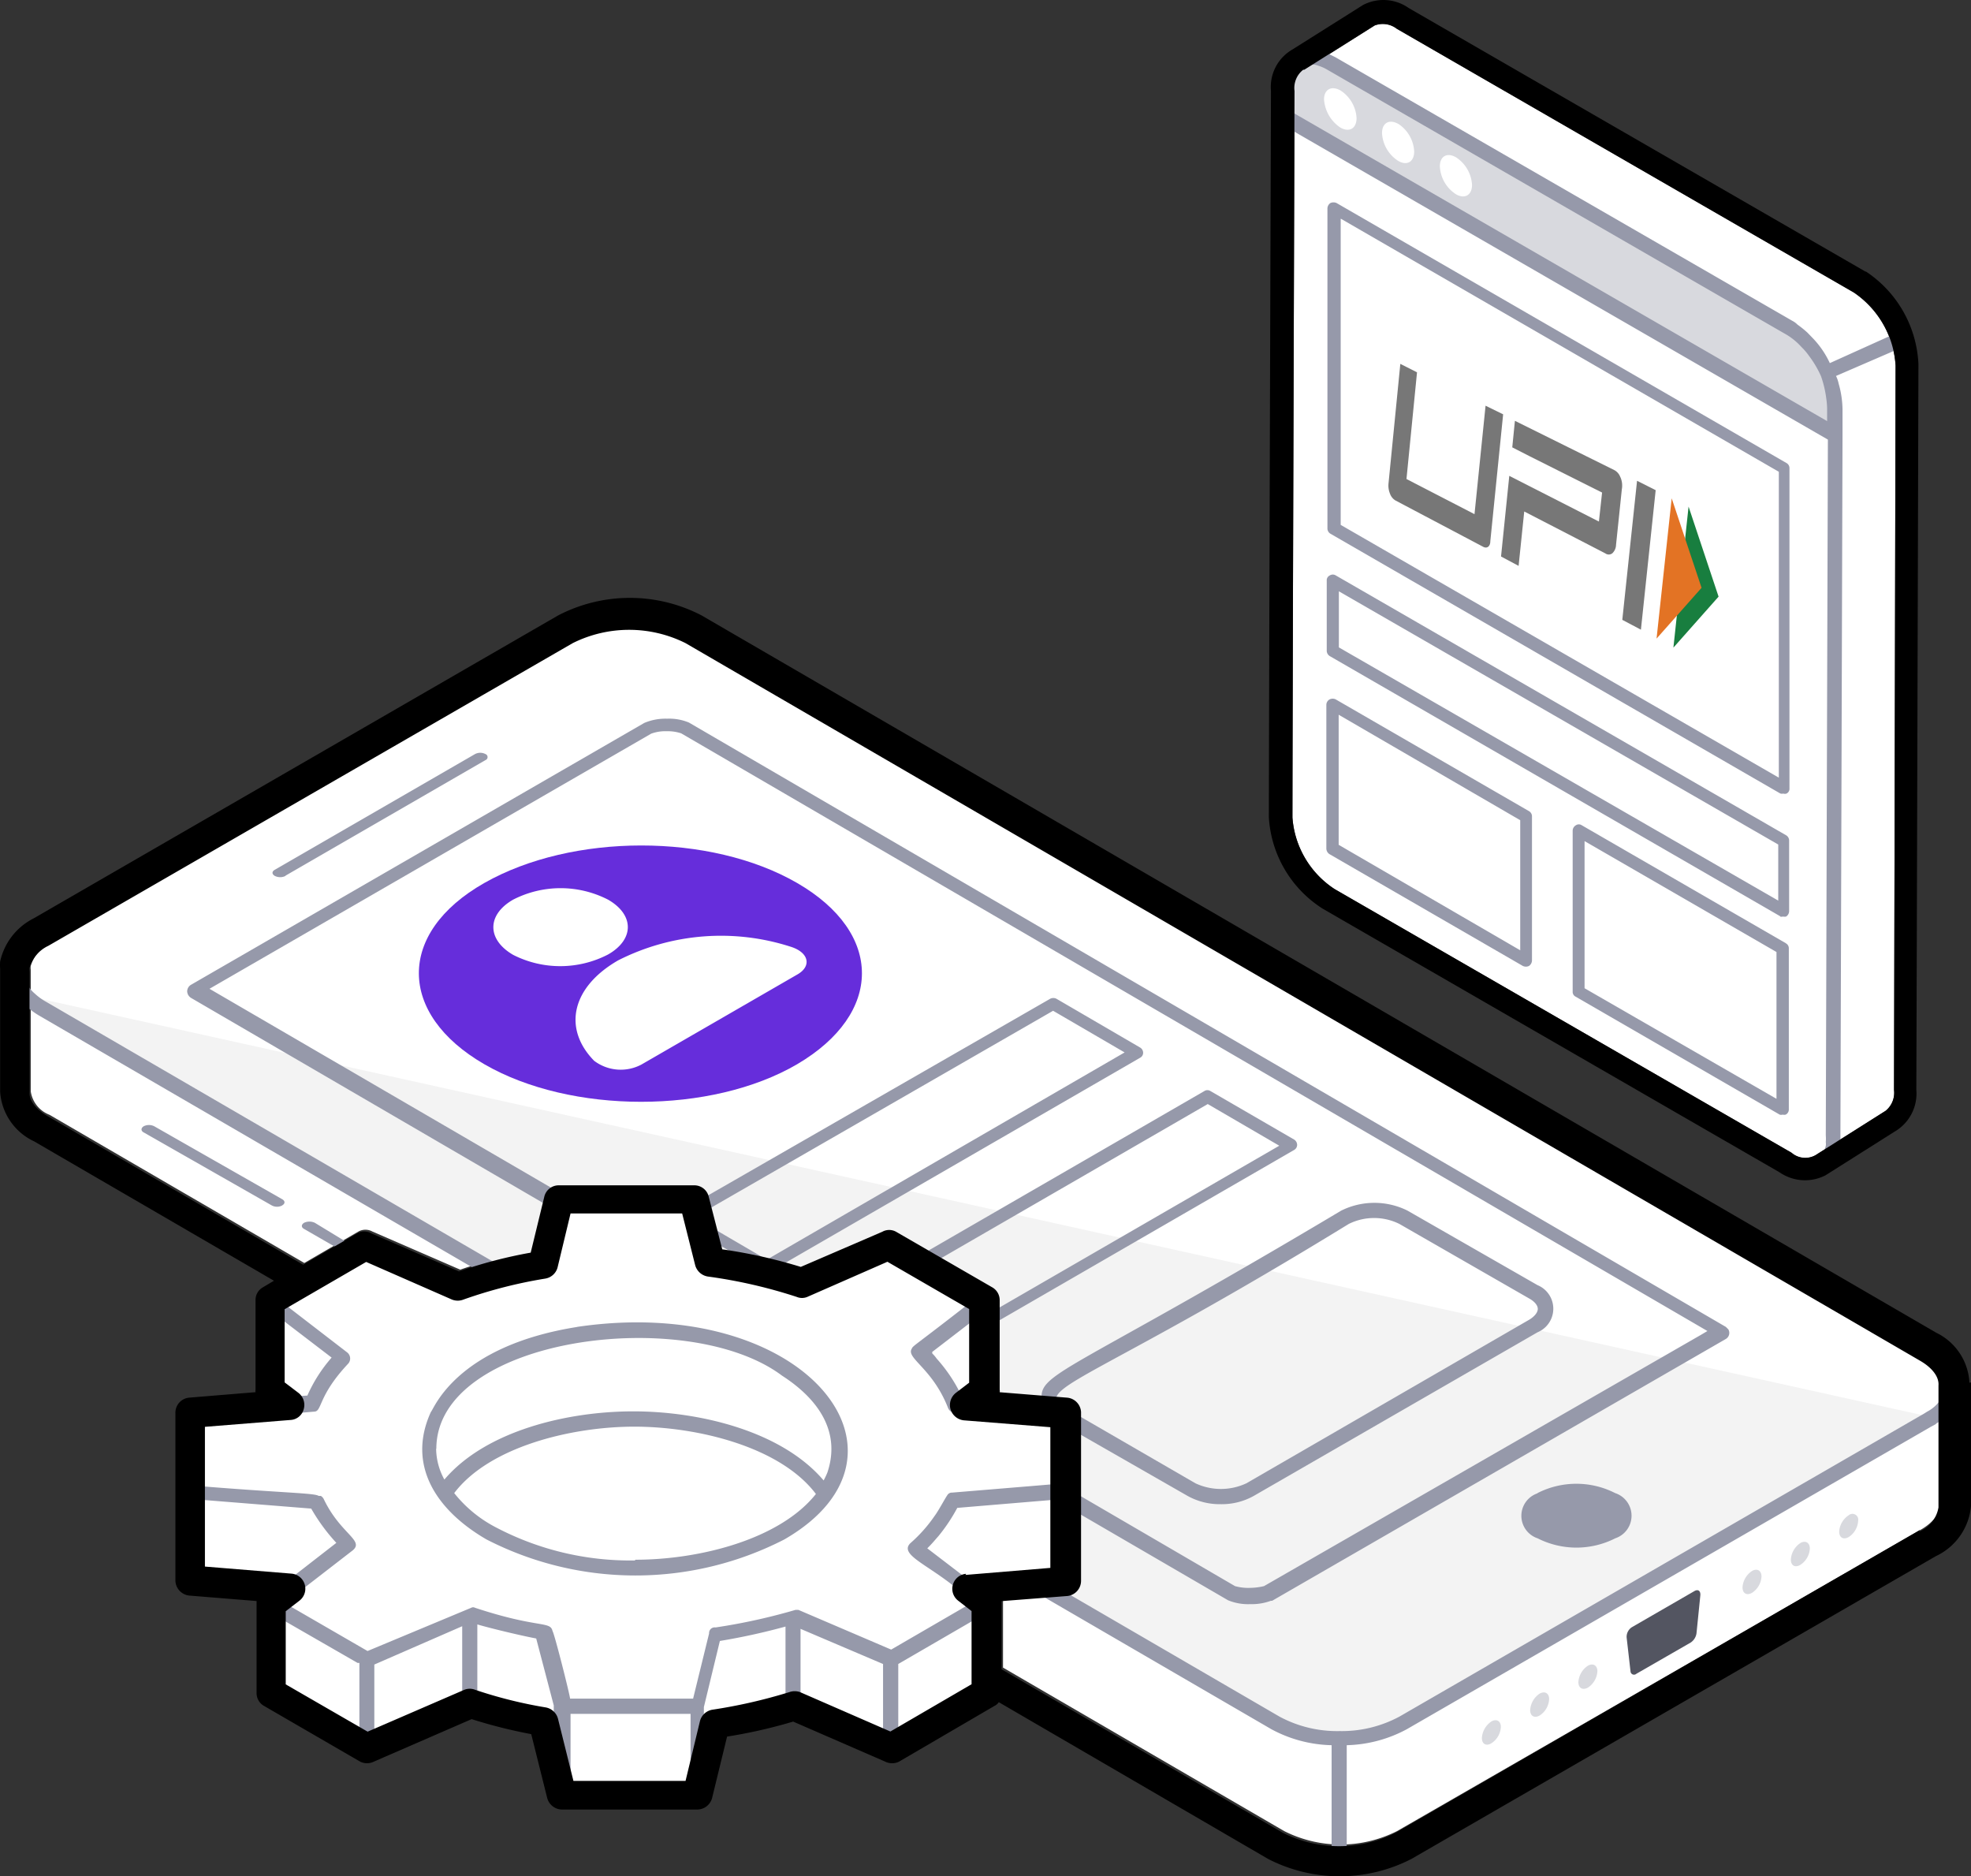
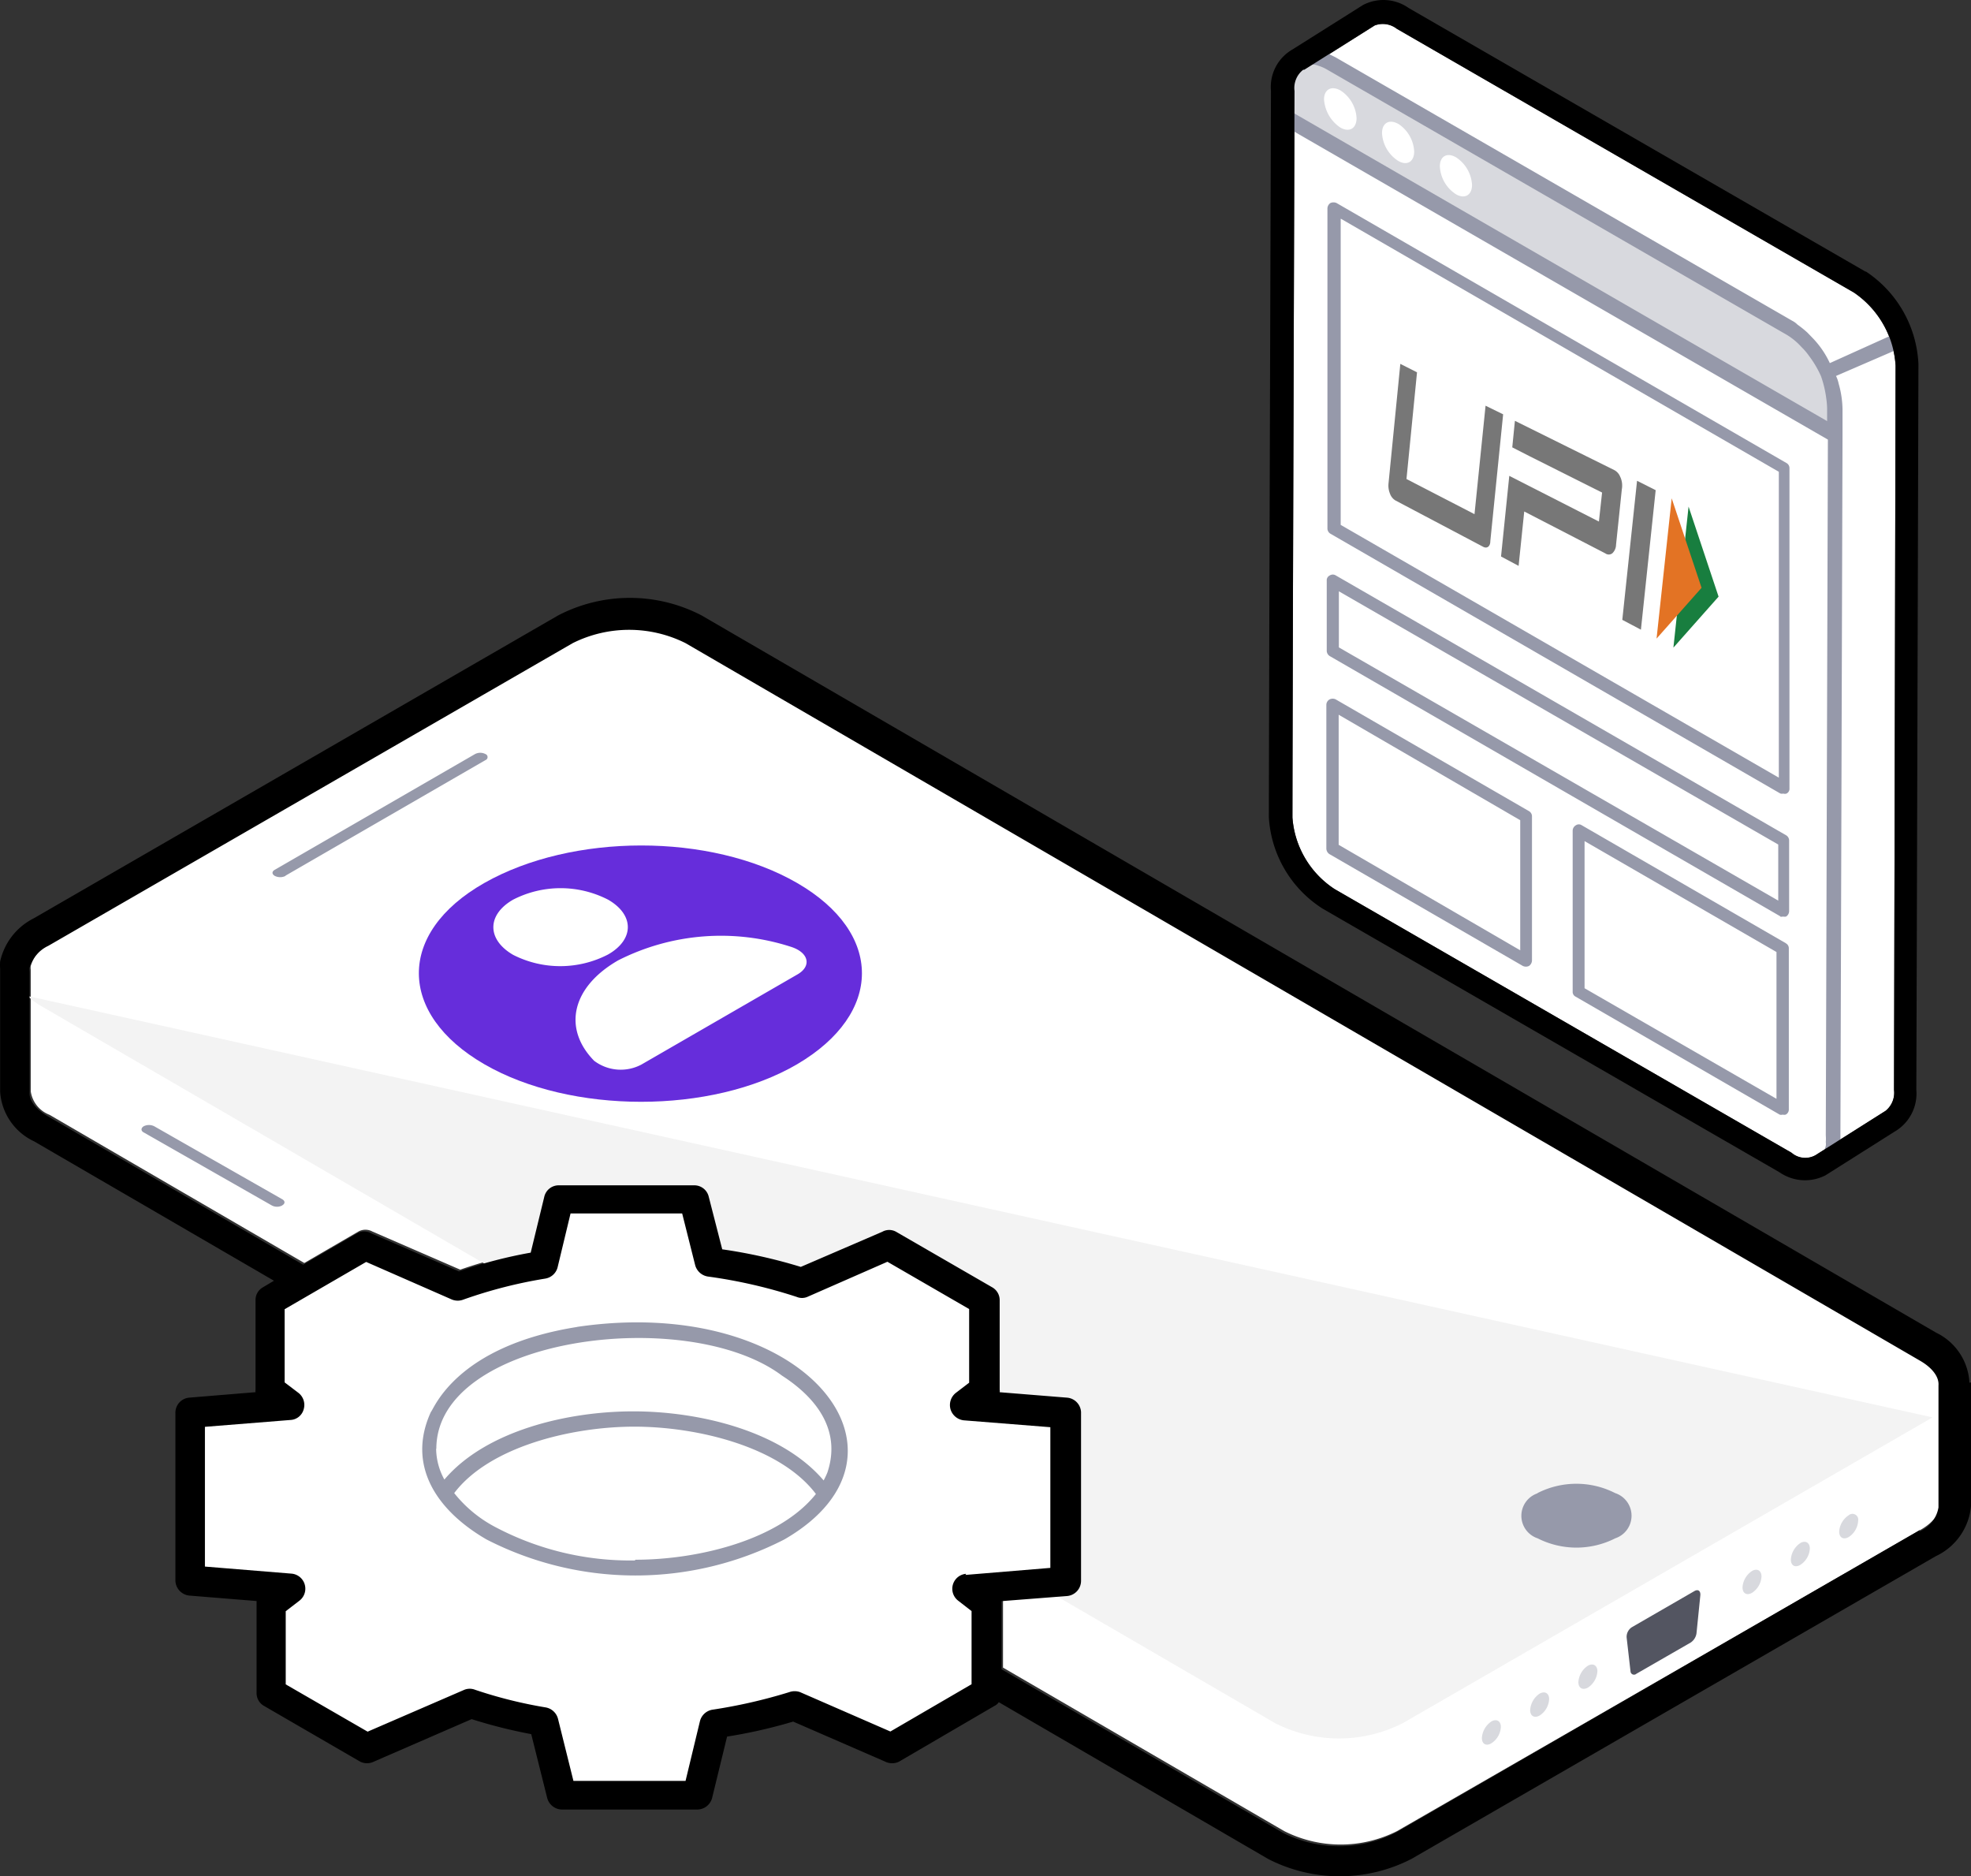
<svg xmlns="http://www.w3.org/2000/svg" width="105.1" height="100.025" viewBox="0 0 105.1 100.025">
  <rect x="0" y="0" width="105.1" height="100.025" fill="#333333" stroke="none" />
  <g id="Group_7320" data-name="Group 7320" transform="translate(-4638.815 -3135.135)">
    <path id="Path_27276" data-name="Path 27276" d="M118.977,1181.072l-34.563-19.858,2.324-1.349,4.573,2.005a.833.833,0,0,0,.619,0,24.982,24.982,0,0,1,4.348-1.115.815.815,0,0,0,.665-.591l.693-2.886h5.951l.694,2.755a.834.834,0,0,0,.675.609,26.749,26.749,0,0,1,4.742,1.087.731.731,0,0,0,.562,0l4.273-1.874,4.358,2.521v3.927l-.712.544a.825.825,0,0,0-.281.872.815.815,0,0,0,.712.581l4.611.375v7.5l-4.526.375a.778.778,0,0,0-.712.562.787.787,0,0,0,.291.871l.712.553v2.586Zm50.607-6.916c.665-.375,1.04-.862,1.04-1.293v-6.5h0a1.653,1.653,0,0,0-.984-1.321l-65.826-38.255a6.728,6.728,0,0,0-6.017,0L69.832,1142.92a1.875,1.875,0,0,0-1,1.162.768.768,0,0,0,0,.206v6.485a1.583,1.583,0,0,0,1,1.246l13.589,7.9,2.886-1.678a.769.769,0,0,1,.74,0l4.686,2.034a24.811,24.811,0,0,1,3.824-1l.722-2.971a.787.787,0,0,1,.778-.618h7.226a.787.787,0,0,1,.778.6l.722,2.812a27.613,27.613,0,0,1,4.189.937l4.348-1.874a.751.751,0,0,1,.731,0l5.126,2.961a.787.787,0,0,1,.4.693v4.77a.4.4,0,0,1,0,.131l3.608.291a.816.816,0,0,1,.731.769v9a.815.815,0,0,1-.74.806l-3.5.272v3.636l14.995,8.716a6.673,6.673,0,0,0,6.017,0Z" transform="translate(4571.623 2042.548)" fill="#fff" fill-rule="evenodd" />
    <path id="Path_27277" data-name="Path 27277" d="M172.7,1148.538a1.237,1.237,0,0,1-.45,1.115l-3.636,2.3a1.115,1.115,0,0,1-1.378-.066l-24.366-14.057a4.986,4.986,0,0,1-2.249-3.814s0-4.424.112-38.733a1.227,1.227,0,0,1,.469-1.134h0a.065.065,0,0,0,.056,0l3.749-2.362a1.222,1.222,0,0,1,1.181.178l24.366,14.057a5.09,5.09,0,0,1,2.23,3.9Z" transform="translate(4567.111 2044.709)" fill="#fff" fill-rule="evenodd" />
    <path id="Path_27278" data-name="Path 27278" d="M68.65,1147a4.166,4.166,0,0,0,.693.516l65.826,38.246a7.5,7.5,0,0,0,6.823,0l27.965-16.138.272-.159h0Z" transform="translate(4571.633 2041.233)" fill="#f3f3f3" fill-rule="evenodd" />
    <path id="Path_27279" data-name="Path 27279" d="M170.959,1176.535a1.125,1.125,0,0,0-.506.872c0,.319.225.45.506.29a1.106,1.106,0,0,0,.506-.871.309.309,0,0,0-.506-.291Zm-2.577,1.481a1.144,1.144,0,0,0-.506.881c0,.319.225.45.506.281a1.1,1.1,0,0,0,.506-.872C168.887,1178,168.663,1177.856,168.381,1178.015Zm-2.577,1.49a1.125,1.125,0,0,0-.506.872c0,.328.234.45.506.291a1.106,1.106,0,0,0,.506-.872C166.31,1179.487,166.085,1179.346,165.8,1179.506Zm-8.753,5.051a1.134,1.134,0,0,0-.506.871c0,.328.234.45.515.291a1.124,1.124,0,0,0,.5-.871C157.557,1184.538,157.332,1184.4,157.051,1184.557Zm-2.577,1.49a1.143,1.143,0,0,0-.5.872c0,.319.225.45.506.291a1.107,1.107,0,0,0,.506-.872C154.989,1186.019,154.755,1185.888,154.474,1186.047Zm-2.568,1.481a1.144,1.144,0,0,0-.506.881c0,.319.225.45.506.281a1.1,1.1,0,0,0,.506-.872C152.412,1187.509,152.187,1187.368,151.906,1187.528Z" transform="translate(4566.433 2039.382)" fill="#d8d9de" fill-rule="evenodd" />
    <path id="Path_27280" data-name="Path 27280" d="M163.567,1181.072l-.206,2.034a.712.712,0,0,1-.309.487l-2.9,1.668a.187.187,0,0,1-.309-.131l-.206-1.8a.609.609,0,0,1,.291-.562l3.327-1.921C163.454,1180.735,163.585,1180.848,163.567,1181.072Z" transform="translate(4565.916 2039.109)" fill="#535561" fill-rule="evenodd" />
    <path id="Path_27281" data-name="Path 27281" d="M111.087,1150.1c-4.573,2.671-12.061,2.671-16.681,0s-4.686-7,0-9.662,12.061-2.671,16.681,0S115.68,1147.4,111.087,1150.1Z" transform="translate(4570.234 2041.771)" fill="#662ddb" fill-rule="evenodd" />
    <path id="Path_27282" data-name="Path 27282" d="M111.391,1145.453l-8.341,4.817a2.353,2.353,0,0,1-2.521-.2c-1.668-1.7-1.228-3.908,1.274-5.351a12.108,12.108,0,0,1,9.231-.722C111.972,1144.3,112.132,1145.013,111.391,1145.453Zm-10.121-1.05c1.406-.8,1.406-2.118,0-2.924a5.54,5.54,0,0,0-5.061,0c-1.406.806-1.406,2.127,0,2.943a5.539,5.539,0,0,0,5.061-.019Z" transform="translate(4569.968 2041.618)" fill="#fff" fill-rule="evenodd" />
    <path id="Path_27283" data-name="Path 27283" d="M167.015,1107.973a5.623,5.623,0,0,1,2.53,4.4v1.349l-29.446-17v-1.359c0-1.621,1.143-2.277,2.549-1.462Z" transform="translate(4567.144 2044.592)" fill="#d8d9de" fill-rule="evenodd" />
    <path id="Path_27284" data-name="Path 27284" d="M139.247,1095.482a1.874,1.874,0,0,1,.853,1.471c0,.553-.384.778-.862.506a1.967,1.967,0,0,1-.872-1.5c0-.543.4-.75.881-.478Zm3.083,1.781a1.875,1.875,0,0,1,.843,1.471c0,.544-.375.778-.853.5a1.875,1.875,0,0,1-.862-1.481c0-.553.394-.759.872-.487Zm3.074,1.781a1.874,1.874,0,0,1,.853,1.471c0,.543-.384.768-.853.5a1.874,1.874,0,0,1-.862-1.49C144.542,1098.978,144.936,1098.772,145.4,1099.043ZM82.23,1176.162l1.031-.806-5.351-.441h0v-8.922l5.3-.431-1.05-.815V1160l5.089-2.952,4.967,2.165a23.89,23.89,0,0,1,4.508-1.153l.853-3.5H104.8l.853,3.364a27.189,27.189,0,0,1,4.873,1.134l4.686-2.015,5.126,2.952v4.761l-1.021.8,5.342.441v8.95l-5.257.431,1.031.8h0v4.751l-5.089,2.961-5.192-2.259a26.65,26.65,0,0,1-4.227.937l-.937,3.805h-7.31l-.937-3.908a25.109,25.109,0,0,1-3.87-.937l-5.5,2.361-5.126-2.961v-4.751Z" transform="translate(4571.051 2044.478)" fill="#fff" fill-rule="evenodd" />
-     <path id="Path_27285" data-name="Path 27285" d="M171.323,1166.233a.4.4,0,0,0-.4.4,1.978,1.978,0,0,1-1.05,1.537l-.178.112-27.965,16.147a6.5,6.5,0,0,1-3.186.769h0a6.477,6.477,0,0,1-3.2-.769l-11.686-6.794c.159,0,.74.066.74-.431v-3.749l8.2,4.77a2.811,2.811,0,0,0,1.181.206,2.959,2.959,0,0,0,1.1-.178h.066l20.711-11.949,3.477-2.006a.375.375,0,0,0,.141-.515h0l-.131-.131-55.293-32.22a2.736,2.736,0,0,0-1.162-.206,2.9,2.9,0,0,0-1.218.225l-24.16,13.954a.412.412,0,0,0-.216.356.431.431,0,0,0,.216.356l19.184,11.171-.675,2.812c-.647.112-1.284.244-1.874.384l-24.366-14.161a3.048,3.048,0,0,1-.619-.45,1.63,1.63,0,0,1-.581-1.153.4.4,0,0,0-.806,0,2.5,2.5,0,0,0,.834,1.753,5.47,5.47,0,0,0,.759.562L92.855,1160.8c-.4.112-.8.244-1.181.384l-4.817-2.1a.384.384,0,0,0-.375,0l-.487.29L83.9,1158.1a.676.676,0,0,0-.572,0c-.159.1-.159.244,0,.328l1.968,1.134-3.992,2.305h0a.282.282,0,0,0-.112.122.348.348,0,0,0-.066.178v4.789a.4.4,0,0,0,.159.309l.234.178-4.273.356h0a.4.4,0,0,0-.328.393v8.922a.432.432,0,0,0,.225.356,37.731,37.731,0,0,0,4.48.4c-.328.272-.272.15-.319.309a44.4,44.4,0,0,0-.066,4.948c0,.459.1.206,5.3,3.3a.392.392,0,0,0,.225.065.223.223,0,0,0,.159,0h0l5.323-2.305a24.488,24.488,0,0,0,3.542.871l.937,3.665a.431.431,0,0,0,.4.309.066.066,0,0,0,.056,0,.394.394,0,0,0,.356-.384v-4.367h6.4v4.367a.4.4,0,0,0,.356.4h0a.413.413,0,0,0,.4-.309l.853-3.533a25.779,25.779,0,0,0,3.87-.872l5.023,2.174h0a.261.261,0,0,0,.159,0,.4.4,0,0,0,.225-.066l5.079-2.943a.449.449,0,0,0,.187-.356v-4.742a.244.244,0,0,0-.047-.206.367.367,0,0,0-.112-.131h0l-.178-.141,2.465-.2,12.689,7.375a7.073,7.073,0,0,0,3.214.853v6.176a.4.4,0,0,0,.806,0v-6.176a7.1,7.1,0,0,0,3.205-.853l27.937-16.119.244-.131.075-.066a2.68,2.68,0,0,0,1.34-2.165.4.4,0,0,0-.4-.4Zm-47.7,1.565c-1.106-.937,2.483-1.7,15.407-9.634a3.036,3.036,0,0,1,2.708,0l6.935,3.983c.281.159.44.365.44.544s-.159.394-.45.572l-15.088,8.725a3.205,3.205,0,0,1-2.718,0l-6.476-3.749h0c0-.506-.553-.394-.712-.44Zm-45.34-22.173,23.551-13.6a2.174,2.174,0,0,1,.825-.131,2.273,2.273,0,0,1,.778.113l54.721,31.863-.337.2-23.307,13.4h0a3.382,3.382,0,0,1-.768.094,2.623,2.623,0,0,1-.778-.094l-8.6-5.014v-3.271l6.073,3.477a3.535,3.535,0,0,0,1.762.44,3.487,3.487,0,0,0,1.762-.44l15.135-8.725a1.359,1.359,0,0,0,0-2.512l-6.935-3.974a3.974,3.974,0,0,0-3.533,0c-14.995,8.941-16.278,8.631-15.932,10.252l-3.027-.244c.534-.684.309.853.394-3.964l16.054-9.278a.309.309,0,0,0,.159-.272.337.337,0,0,0-.159-.281l-4.461-2.586a.3.3,0,0,0-.328,0l-15.079,8.716-1.528-.872a.374.374,0,0,0-.347,0l-4.5,1.958c-.44-.141-.937-.272-1.34-.384l19.362-11.19a.3.3,0,0,0,.169-.272.328.328,0,0,0-.169-.281l-4.461-2.6a.375.375,0,0,0-.319,0l-18.593,10.684v-.15c-.141-.543-.469-.178-7.61-.291a.321.321,0,0,0-.131,0Zm38.536,19.362,2.437-1.874v3.749l-.75.581h-.066a8.364,8.364,0,0,0-1.387-2.109h0a1.509,1.509,0,0,0-.225-.262Zm3.074-3.083c-.356-.216-2.737-1.556-2.971-1.7l14.592-8.434,3.814,2.221-15.238,8.809c0-.244.112-.684-.178-.872Zm-14.976-3.711-.178-.731,18.528-10.665,3.814,2.221L108,1160.067l-3.083-1.8Zm1.874,1.875c-.5-.1-1-.2-1.5-.263l-.178-.712,1.678.937Zm-24.91,2.989,2.915,2.23a7.936,7.936,0,0,0-1.293,2.024l-.862.056-.778-.59v-3.749Zm-4.255,13.72v-3.927l6.082.487a10,10,0,0,0,1.34,1.827l-2.605,2.024-4.836-.412Zm8.641,8.65-4.32-2.484v-3.814l4.236,2.437h.094v3.814Zm5.492-1.949-4.686,2.034v-3.861l4.686-2.043Zm4.883,1.874-.206-.787a.375.375,0,0,0-.328-.291,26.691,26.691,0,0,1-3.542-.862v-3.9c.6.178,2.2.572,3.139.75l.937,3.571v1.537Zm12.352-1.809a27.192,27.192,0,0,1-3.88.843.375.375,0,0,0-.337.3l-.131.525v-1.293l.853-3.524a34.153,34.153,0,0,0,3.5-.768v3.917Zm5.192,1.94-4.386-1.874v-3.861l4.4,1.874v3.861Zm5.089-2.568-4.264,2.483v-3.777l4.283-2.484v3.814Zm4.255-6.129-4.742.375-2.23-1.706c.216-.206.4-.431.6-.656h0a9.27,9.27,0,0,0,1-1.5l5.257-.44h0l.1.066v3.88Zm0-4.77-1.331.112-4.311.356a.291.291,0,0,0-.2.065c-.084.047-.487.844-.74,1.181a7.744,7.744,0,0,1-1.293,1.453h0c-.647.647,1.125,1.19,2.811,2.7l.544.431-4.377,2.54-4.948-2.118h-.15a31.971,31.971,0,0,1-4.264.937.3.3,0,0,0-.347.319l-.853,3.477h-6.56c0-.159-.825-3.439-.937-3.608-.122-.543-.759-.122-4.133-1.237h0a.207.207,0,0,0-.2,0h0l-5.529,2.306-4.423-2.558,3.636-2.811h0c.628-.534-.665-.872-1.556-2.746a.433.433,0,0,0-.141-.15.121.121,0,0,0-.066,0,.066.066,0,0,0-.056,0c-.159-.159-1.874-.159-6.448-.534v-3.439l4.911-.412h0l1.293-.112h0c.44,0,.178-.815,1.818-2.558a.412.412,0,0,0-.056-.6l-3.421-2.634,3.889-2.277.487-.281.684.3h0l4.077,1.781a.413.413,0,0,0,.3,0,18.286,18.286,0,0,1,2.024-.637c.375-.094.759-.187,1.162-.272s.825-.159,1.246-.225a.412.412,0,0,0,.328-.309c0-.159.722-3.008.768-3.186h6.279a.356.356,0,0,1,.244,0h.066v.056c.459,1.518.684,3.261,1.106,3.308,3.814.506,4.686,1.265,5.089,1.1l4.442-1.94c.169.1,4.124,2.38,4.452,2.558-2.961,2.315-3.055,2.3-3.111,2.455-.337.506,1.106,1.04,1.931,3.167.159.356.5.234.872.291l4.686.394a1.662,1.662,0,0,0,.159.112h.066v3.271h0Z" transform="translate(4571.702 2042.224)" fill="#9699aa" fill-rule="evenodd" />
    <path id="Path_27286" data-name="Path 27286" d="M149.578,1169.968a1.265,1.265,0,0,0,0,2.4,4.573,4.573,0,0,0,4.142,0,1.269,1.269,0,0,0,0-2.408,4.564,4.564,0,0,0-4.152,0Zm-66.773-32.922,10.674-6.167a.171.171,0,0,0,0-.319.6.6,0,0,0-.562,0l-10.674,6.167c-.169.094-.159.234,0,.328a.645.645,0,0,0,.572,0Zm-.169,17.572c.159-.084.169-.234,0-.328l-6.823-3.889a.629.629,0,0,0-.562,0c-.15.094-.159.244,0,.328l6.823,3.889a.59.59,0,0,0,.572,0Zm55.6-16,24.366,14.057a2.681,2.681,0,0,0,1.34.4,1.557,1.557,0,0,0,.787-.2h.112l.15-.094,3.655-2.3a2.2,2.2,0,0,0,.937-1.987l.094-37.346v-1.34a4.405,4.405,0,0,0-.187-1.237.441.441,0,0,0,0-.309c0-.066-.084-.094-.131-.131v-.056a5.951,5.951,0,0,0-2.38-3.036l-24.366-14.057a2.127,2.127,0,0,0-2.212-.159l-3.852,2.408h0a2.118,2.118,0,0,0-.937,1.959v1.293a.094.094,0,0,0,0,.066l-.094,37.346a6.054,6.054,0,0,0,2.746,4.686Zm-1.827-43.437c0-.778.328-1.265.825-1.378a.554.554,0,0,1,.328,0h.112a1.169,1.169,0,0,1,.206.056,2.243,2.243,0,0,1,.469.206l24.366,14.057a3.47,3.47,0,0,1,.937.74,3.21,3.21,0,0,1,.4.469h0a5.51,5.51,0,0,1,.637,1.078h0a5.678,5.678,0,0,1,.281,1.181,4.135,4.135,0,0,1,.047.572v.646l-28.649-16.541v-1.115Zm32.379,53.287a1.443,1.443,0,0,1-.562,1.293l-2.5,1.584v-.459l.112-37.327v-1.368a5.171,5.171,0,0,0-.206-1.378,1.651,1.651,0,0,0-.141-.412l3.271-1.415h0a3.384,3.384,0,0,1,.1.8l-.1,38.686Zm-27.984-57.007a1.5,1.5,0,0,1,1.406.178l24.366,14.057a5.2,5.2,0,0,1,1.968,2.493h0l-3.383,1.527a4.856,4.856,0,0,0-.937-1.359l-.253-.262a5.363,5.363,0,0,0-.534-.431,1.045,1.045,0,0,0-.272-.2L138.8,1093.411h0l-.356-.178-.187-.1,2.6-1.63Zm-4.414,5.792,28.668,16.541-.112,37.093a2.08,2.08,0,0,1,0,.356.713.713,0,0,1,0,.2,1.151,1.151,0,0,1-.225.468c-.337.441-.937.488-1.649.084l-24.366-14.057a5.248,5.248,0,0,1-2.343-4.039Z" transform="translate(4571.226 2044.777)" fill="#9699aa" fill-rule="evenodd" />
    <path id="Path_27287" data-name="Path 27287" d="M149.795,1142.561a.375.375,0,0,0,.328,0,.366.366,0,0,0,.159-.291V1134.6a.319.319,0,0,0-.159-.291l-10.309-5.96a.375.375,0,0,0-.319,0,.337.337,0,0,0-.178.29v7.666a.366.366,0,0,0,.159.291l10.309,5.96Zm-9.821-13.392,9.681,5.623v6.935l-9.681-5.623Zm23.551,4.2-23.991-13.851a.328.328,0,0,1-.159-.291v-17.038a.356.356,0,0,1,.159-.3.4.4,0,0,1,.328,0l23.991,13.861a.309.309,0,0,1,.159.272V1133.1a.281.281,0,0,1-.159.272.271.271,0,0,1-.169,0A.3.3,0,0,1,163.524,1133.367ZM140.1,1102.731l23.345,13.486v16.307l-23.363-13.476v-16.316Zm23.72,38.62-10.88-6.288a.281.281,0,0,0-.319,0,.337.337,0,0,0-.169.281v8.584a.281.281,0,0,0,.159.272l10.88,6.288a.29.29,0,0,0,.159,0,.346.346,0,0,0,.159,0,.3.3,0,0,0,.169-.272v-8.584A.3.3,0,0,0,163.815,1141.352Zm-.5,8.294-10.234-5.895v-7.844l10.234,5.913Zm.206-9.728-24.019-13.87a.338.338,0,0,1-.169-.281v-3.749a.281.281,0,0,1,.159-.272.3.3,0,0,1,.328,0l24.01,13.851a.329.329,0,0,1,.159.291v3.749a.347.347,0,0,1-.159.291.375.375,0,0,1-.169,0,.287.287,0,0,1-.159,0Zm-23.541-17.328,23.429,13.5v2.99l-23.429-13.5Zm-40.626,39.22c-6.476,1.031-7.628,4.386-7.788,4.526-1.293,2.812.253,5.229,2.961,6.8a17.374,17.374,0,0,0,15.885,0c7.9-4.555,1.031-13.12-11.059-11.33Zm-7.5,6.495c0-5.97,13.392-7.685,18.434-3.9h0c1.921,1.237,3.149,2.98,2.418,5.164h0a4.253,4.253,0,0,1-.2.422c-2.249-2.643-6.635-3.683-10.149-3.683s-7.863,1.031-10.074,3.636a3.459,3.459,0,0,1-.44-1.649Zm10.59,5.951a15.378,15.378,0,0,1-7.5-1.809,6.868,6.868,0,0,1-2.137-1.781c1.874-2.474,6.251-3.542,9.606-3.542s7.778,1.068,9.681,3.589c-1.921,2.418-6.195,3.505-9.625,3.505Z" transform="translate(4570.223 2044.07)" fill="#9699aa" fill-rule="evenodd" />
    <path id="Path_27288" data-name="Path 27288" d="M172.1,1164.057h0a3.14,3.14,0,0,0-1.781-2.671l-65.826-38.236a8.285,8.285,0,0,0-7.647,0L68.88,1139.3a3.392,3.392,0,0,0-1.79,2.3,2.811,2.811,0,0,0,0,.394h0v6.56a3.149,3.149,0,0,0,1.809,2.633l12.792,7.432-.581.347a.769.769,0,0,0-.4.694v4.751a.441.441,0,0,0,0,.15l-3.524.29a.806.806,0,0,0-.75.806v8.941a.824.824,0,0,0,.74.806l3.589.291v4.9a.778.778,0,0,0,.4.693l5.126,2.971a.815.815,0,0,0,.722,0l5.22-2.268a26.7,26.7,0,0,0,3.177.8l.853,3.411a.825.825,0,0,0,.787.609h7.216a.825.825,0,0,0,.787-.609l.8-3.28a27.06,27.06,0,0,0,3.524-.8l4.911,2.137a.833.833,0,0,0,.731,0l5.089-2.971a.6.6,0,0,0,.234-.2l14.367,8.36a8.36,8.36,0,0,0,7.629,0l27.974-16.147a3.271,3.271,0,0,0,1.874-2.7v-6.56Zm-53.5,10.187a.8.8,0,0,0-.422,1.434l.712.553v3.9l-.112.065-4.217,2.455-4.817-2.1a.853.853,0,0,0-.572,0,27.93,27.93,0,0,1-4.1.937.824.824,0,0,0-.665.609l-.768,3.186H97.66l-.825-3.318a.825.825,0,0,0-.665-.6,24.054,24.054,0,0,1-3.749-.937.778.778,0,0,0-.581,0l-5.154,2.231-4.367-2.521v-3.9l.731-.562a.806.806,0,0,0-.44-1.443l-4.6-.375v-7.45l4.555-.365a.769.769,0,0,0,.712-.572A.815.815,0,0,0,83,1164.6l-.74-.562v-3.9l4.348-2.521,4.573,2.005a.834.834,0,0,0,.619,0,24.97,24.97,0,0,1,4.348-1.115.815.815,0,0,0,.665-.59l.694-2.886h5.951l.693,2.755a.834.834,0,0,0,.675.609,26.759,26.759,0,0,1,4.742,1.087.73.73,0,0,0,.562,0l4.273-1.874,4.358,2.521v3.927l-.712.544a.824.824,0,0,0-.281.872.834.834,0,0,0,.712.59l4.611.366v7.5l-4.527.375Zm50.869-2.343L141.5,1188.048a6.673,6.673,0,0,1-6.017,0l-14.995-8.715V1175.7l3.5-.272a.815.815,0,0,0,.74-.806v-9a.815.815,0,0,0-.731-.768l-3.608-.291a.394.394,0,0,0,0-.131v-4.77a.787.787,0,0,0-.4-.693l-5.126-2.961a.75.75,0,0,0-.731,0l-4.348,1.874a27.613,27.613,0,0,0-4.189-.937l-.722-2.812a.787.787,0,0,0-.778-.6H96.882a.787.787,0,0,0-.778.618l-.722,2.971a24.77,24.77,0,0,0-3.824,1l-4.686-2.034a.768.768,0,0,0-.74,0l-2.886,1.677-13.589-7.9c-.637-.356-1-.825-1-1.246v-6.485a.767.767,0,0,1,0-.206,1.874,1.874,0,0,1,1-1.162l27.965-16.138a6.73,6.73,0,0,1,6.017,0l65.826,38.255c.665.384,1.022.871.984,1.321h0v6.5a1.693,1.693,0,0,1-1.04,1.293Zm-2.9-67.091a6.252,6.252,0,0,1,2.811,4.948c-.094,34.047-.112,38.686-.112,38.686a2.343,2.343,0,0,1-1.031,2.146L164.423,1153a2.39,2.39,0,0,1-2.446-.159l-24.366-14.058a6.2,6.2,0,0,1-2.868-4.864s0-4.461.112-38.733a2.305,2.305,0,0,1,1.153-2.212l3.749-2.362a2.343,2.343,0,0,1,2.446.159l24.366,14.057Zm1.509,43.634a1.237,1.237,0,0,1-.45,1.115l-3.636,2.3a1.115,1.115,0,0,1-1.378-.065l-24.366-14.057a4.986,4.986,0,0,1-2.249-3.814s0-4.423.112-38.733a1.228,1.228,0,0,1,.469-1.134h0a.066.066,0,0,0,.056,0l3.749-2.362a1.222,1.222,0,0,1,1.181.178l24.366,14.057a5.089,5.089,0,0,1,2.23,3.9Z" transform="translate(4571.732 2044.794)" fill-rule="evenodd" />
    <path id="Path_27289" data-name="Path 27289" d="M103.593,1036.4l-.993-.525.787-7.413.993.5Z" transform="translate(4622.721 2132.305)" fill="#777" fill-rule="evenodd" />
    <path id="Path_27290" data-name="Path 27290" d="M158.853,1117.288a.684.684,0,0,0-.328-.384l-5.295-2.624-.141,1.415.937.478h0l3.852,1.931-.169,1.546-3.842-1.959h0l-.937-.478-.44,4.3.937.5.3-2.9,4.32,2.231a.309.309,0,0,0,.375,0,.637.637,0,0,0,.2-.45l.309-2.962a1.115,1.115,0,0,0-.075-.647Z" transform="translate(4566.365 2043.29)" fill="#777" fill-rule="evenodd" />
    <path id="Path_27291" data-name="Path 27291" d="M151.516,1120.487c0,.291-.178.412-.375.309l-4.686-2.474a.692.692,0,0,1-.291-.365,1.143,1.143,0,0,1-.075-.562l.628-6.354.89.45-.562,5.688,3.627,1.874.59-5.782.937.459Z" transform="translate(4566.768 2043.493)" fill="#777" fill-rule="evenodd" />
    <path id="Path_27292" data-name="Path 27292" d="M106.316,1029.93l1.6,4.8-2.409,2.718Z" transform="translate(4622.539 2132.213)" fill="#187e3f" fill-rule="evenodd" />
    <path id="Path_27293" data-name="Path 27293" d="M105.356,1029.46l1.593,4.77-2.4,2.708Z" transform="translate(4622.599 2132.242)" fill="#e37324" fill-rule="evenodd" />
  </g>
</svg>